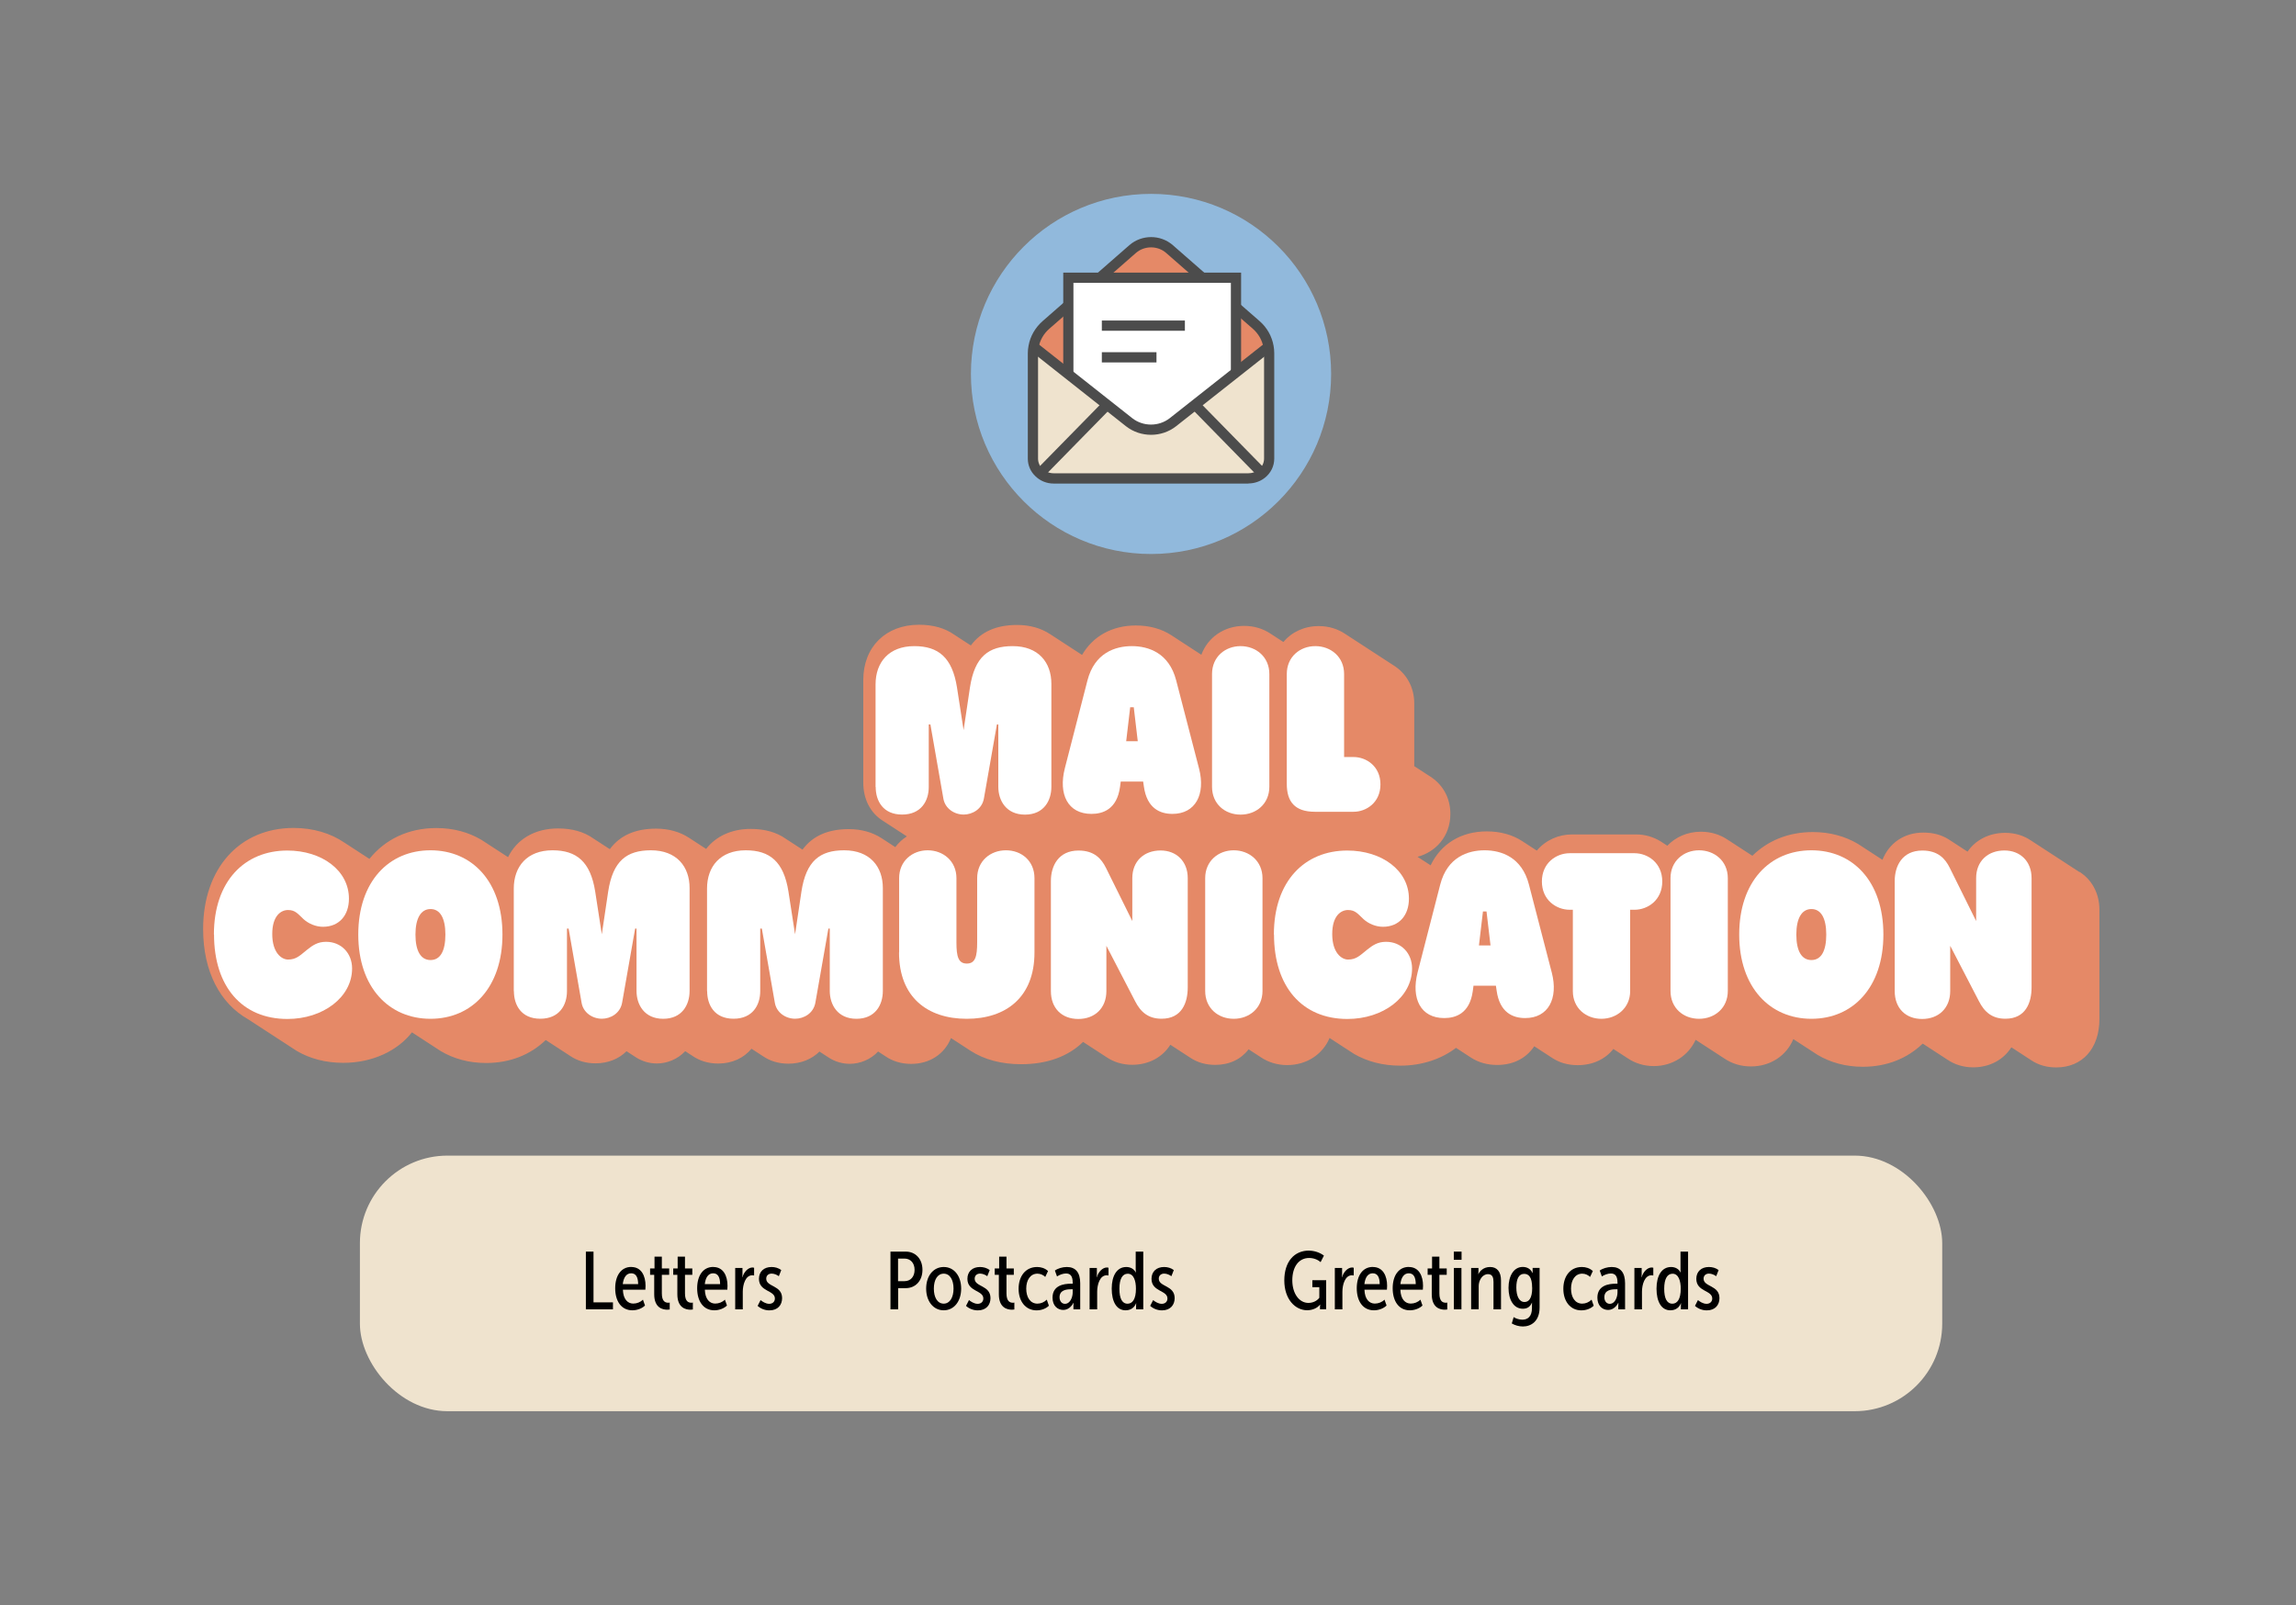
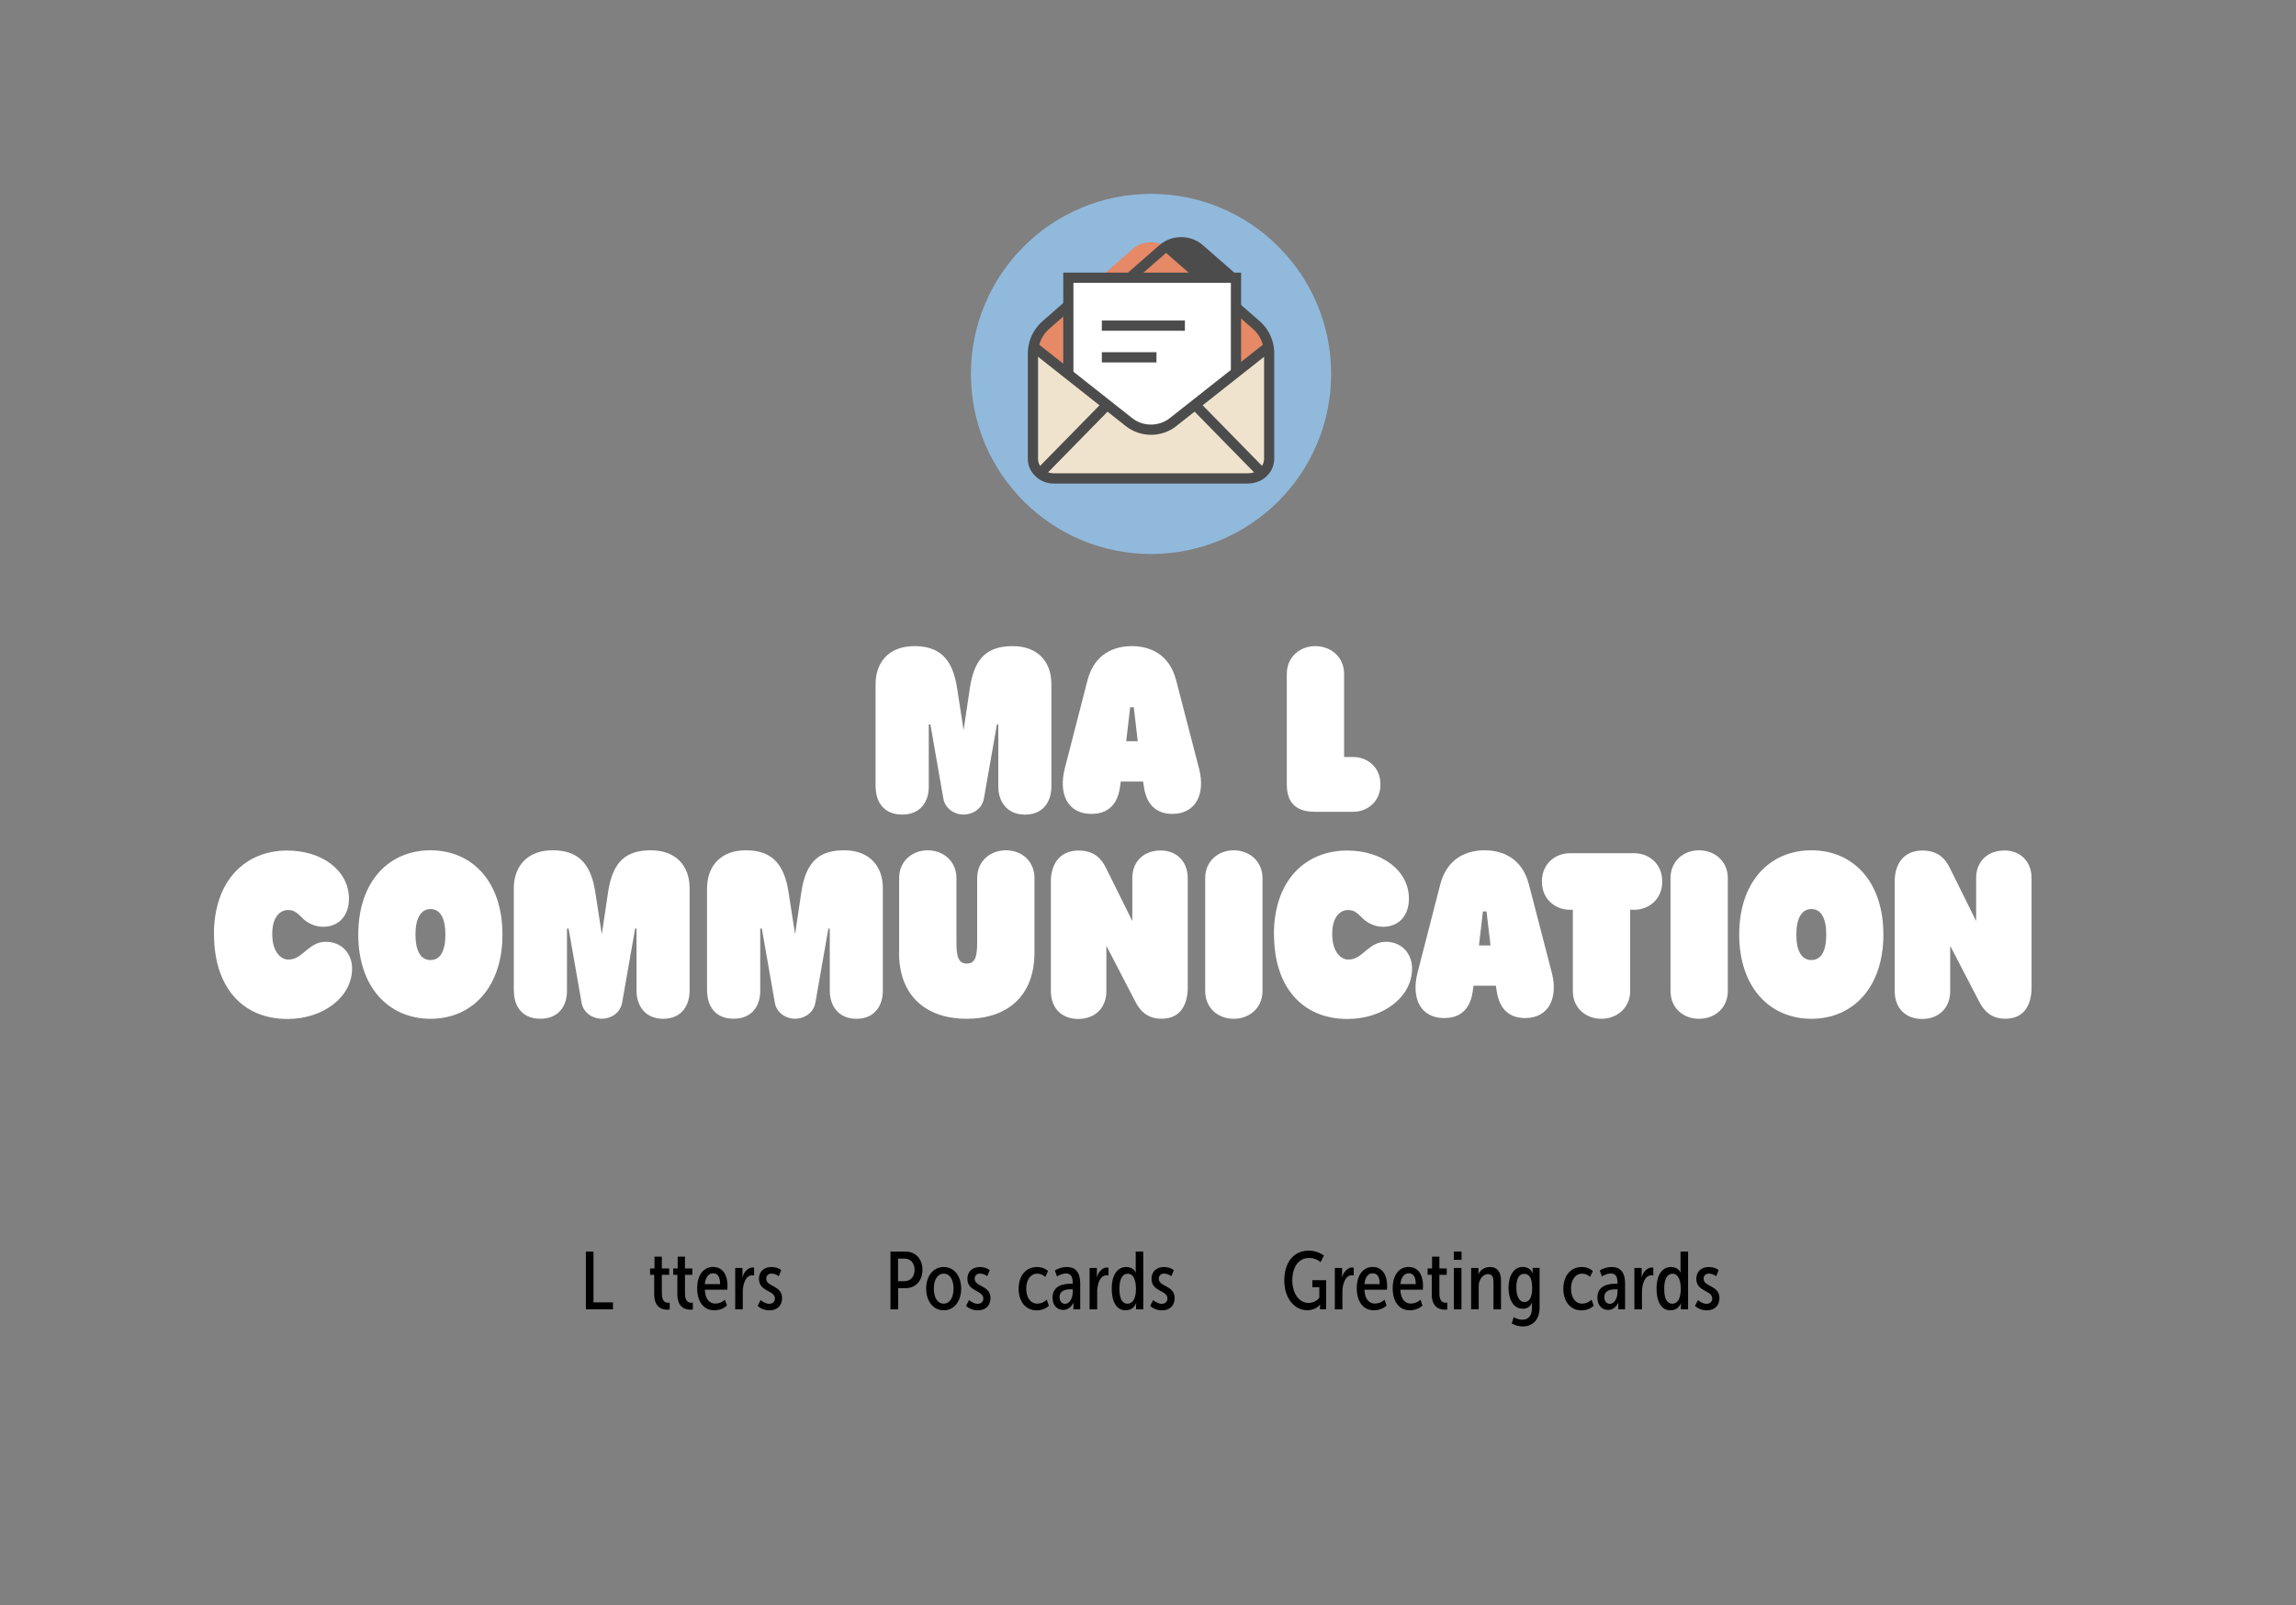
<svg xmlns="http://www.w3.org/2000/svg" id="Layer_1" data-name="Layer 1" viewBox="0 0 379 265">
  <rect x="0" y="0" width="379" height="265" fill="#808080" stroke="none" />
  <defs>
    <style>
      .cls-1 {
        fill: #91b9dc;
      }

      .cls-1, .cls-2, .cls-3, .cls-4, .cls-5, .cls-6 {
        stroke-width: 0px;
      }

      .cls-2 {
        fill: #efe3ce;
      }

      .cls-4 {
        fill: #fff;
      }

      .cls-5 {
        fill: #4c4c4c;
      }

      .cls-6 {
        fill: #e58967;
      }
    </style>
  </defs>
-   <rect class="cls-2" x="59.41" y="190.8" width="261.19" height="42.2" rx="14.45" ry="14.45" />
  <g>
    <path class="cls-3" d="M96.7,206.65h1.27v8.38h3.21v1.15h-4.47v-9.53Z" />
-     <path class="cls-3" d="M104.21,209.19c1.67,0,2.35,1.48,2.35,3.1,0,.2-.01.4-.03.65h-3.71c.05,1.59.81,2.29,1.71,2.29.59,0,1.19-.23,1.6-.65l.34.97c-.47.47-1.28.79-2.08.79-1.86,0-2.84-1.55-2.84-3.64s.98-3.52,2.65-3.52ZM105.34,212.02c-.01-1.2-.39-1.79-1.16-1.79s-1.25.67-1.38,1.79h2.53Z" />
    <path class="cls-3" d="M108,210.48h-.69v-1.05h.73v-1.95h1.21v1.95h1.21v1.05h-1.21v3.07c0,1.35.59,1.54,1.06,1.54.05,0,.16,0,.24-.03v1.15c-.05.01-.26.03-.4.03-.73,0-2.16-.27-2.16-2.55v-3.21Z" />
    <path class="cls-3" d="M111.82,210.48h-.69v-1.05h.73v-1.95h1.21v1.95h1.21v1.05h-1.21v3.07c0,1.35.59,1.54,1.06,1.54.05,0,.16,0,.24-.03v1.15c-.05.01-.26.03-.4.03-.73,0-2.16-.27-2.16-2.55v-3.21Z" />
    <path class="cls-3" d="M117.74,209.19c1.67,0,2.35,1.48,2.35,3.1,0,.2-.01.4-.03.65h-3.71c.05,1.59.81,2.29,1.71,2.29.59,0,1.19-.23,1.6-.65l.34.97c-.47.47-1.28.79-2.08.79-1.86,0-2.84-1.55-2.84-3.64s.98-3.52,2.65-3.52ZM118.87,212.02c-.01-1.2-.39-1.79-1.16-1.79s-1.25.67-1.37,1.79h2.53Z" />
    <path class="cls-3" d="M121.35,209.35h1.21v1.04c0,.28-.03.5-.03.5h.03c.22-.86.92-1.62,1.66-1.62.09,0,.16.01.26.04v1.28s-.16-.03-.31-.03c-1.12,0-1.56,1.54-1.56,2.72v2.9h-1.25v-6.83Z" />
    <path class="cls-3" d="M125.54,214.65c.3.24.84.62,1.43.62.55,0,.94-.34.94-.88,0-1.39-2.63-1.09-2.63-3.25,0-1.19.81-1.95,2.08-1.95.57,0,1.15.16,1.6.51l-.4,1.01c-.31-.23-.75-.43-1.19-.43-.5,0-.89.3-.89.84,0,1.38,2.62,1.06,2.62,3.21,0,1.11-.69,2.02-2.09,2.02-.74,0-1.43-.27-1.95-.74l.49-.96Z" />
  </g>
  <g>
    <path class="cls-3" d="M146.99,206.65h2.52c1.6,0,2.76,1.19,2.76,3.01s-1.16,3.02-2.76,3.02h-1.25v3.5h-1.27v-9.53ZM149.3,211.53c1.01,0,1.67-.73,1.67-1.87s-.69-1.86-1.66-1.86h-1.07v3.73h1.05Z" />
    <path class="cls-3" d="M155.78,209.19c1.74,0,2.88,1.51,2.88,3.57s-1.15,3.58-2.88,3.58-2.9-1.51-2.9-3.58,1.16-3.57,2.9-3.57ZM155.78,215.24c1.02,0,1.62-1.04,1.62-2.48s-.59-2.47-1.62-2.47-1.63,1.01-1.63,2.47.59,2.48,1.63,2.48Z" />
    <path class="cls-3" d="M159.95,214.65c.3.24.84.62,1.43.62.55,0,.94-.34.94-.88,0-1.39-2.63-1.09-2.63-3.25,0-1.19.81-1.95,2.08-1.95.57,0,1.15.16,1.6.51l-.4,1.01c-.31-.23-.76-.43-1.19-.43-.5,0-.89.3-.89.84,0,1.38,2.61,1.06,2.61,3.21,0,1.11-.69,2.02-2.09,2.02-.74,0-1.43-.27-1.95-.74l.49-.96Z" />
-     <path class="cls-3" d="M164.89,210.48h-.69v-1.05h.73v-1.95h1.21v1.95h1.21v1.05h-1.21v3.07c0,1.35.59,1.54,1.06,1.54.05,0,.16,0,.24-.03v1.15c-.05.01-.26.03-.4.03-.73,0-2.16-.27-2.16-2.55v-3.21Z" />
    <path class="cls-3" d="M171.19,209.19c.62,0,1.29.18,1.81.67l-.46.97c-.31-.31-.77-.54-1.29-.54-1.16,0-1.85,1.04-1.85,2.47s.66,2.48,1.85,2.48c.57,0,1.13-.24,1.54-.66l.35,1c-.42.43-1.17.77-2.03.77-1.82,0-2.97-1.5-2.97-3.56s1.13-3.6,3.06-3.6Z" />
    <path class="cls-3" d="M176.76,211.95h.31v-.18c0-1.16-.44-1.51-1.11-1.51-.49,0-1.08.22-1.48.49l-.35-.97c.45-.34,1.24-.59,1.97-.59,1.46,0,2.21.93,2.21,2.68v4.31h-1.12v-.53c0-.3.03-.54.03-.54h-.03c-.3.58-.86,1.17-1.68,1.17-.92,0-1.77-.67-1.77-2.03,0-2.02,1.85-2.3,3.02-2.3ZM175.79,215.27c.86,0,1.28-1.08,1.28-1.89v-.51h-.3c-.71,0-1.87.11-1.87,1.31,0,.61.34,1.09.89,1.09Z" />
    <path class="cls-3" d="M179.85,209.35h1.21v1.04c0,.28-.03.5-.03.5h.03c.22-.86.92-1.62,1.66-1.62.09,0,.16.01.26.04v1.28s-.16-.03-.31-.03c-1.12,0-1.56,1.54-1.56,2.72v2.9h-1.25v-6.83Z" />
    <path class="cls-3" d="M185.92,209.19c.7,0,1.29.34,1.55.9h.03s-.03-.24-.03-.5v-2.94h1.25v9.53h-1.19v-.51c0-.27.03-.49.03-.49h-.03c-.24.63-.8,1.16-1.73,1.16-1.51,0-2.29-1.46-2.29-3.58s.85-3.57,2.4-3.57ZM186.13,215.25c.81,0,1.38-.76,1.38-2.47,0-1.27-.35-2.48-1.35-2.48-.9,0-1.38.9-1.38,2.47s.42,2.48,1.35,2.48Z" />
    <path class="cls-3" d="M190.34,214.65c.3.24.84.62,1.43.62.55,0,.94-.34.94-.88,0-1.39-2.63-1.09-2.63-3.25,0-1.19.81-1.95,2.08-1.95.57,0,1.15.16,1.6.51l-.4,1.01c-.31-.23-.75-.43-1.19-.43-.5,0-.89.3-.89.84,0,1.38,2.62,1.06,2.62,3.21,0,1.11-.69,2.02-2.09,2.02-.74,0-1.43-.27-1.95-.74l.49-.96Z" />
  </g>
  <g>
    <path class="cls-3" d="M216.07,206.49c.86,0,1.79.3,2.47.82l-.55,1.08c-.46-.42-1.16-.69-1.89-.69-1.73,0-2.78,1.48-2.78,3.69s1.16,3.73,2.65,3.73c.71,0,1.4-.3,1.81-.85v-1.75h-1.15v-1.15h2.28v4.8h-1.02v-.39c0-.18.03-.38.03-.38h-.03c-.39.53-1.2.93-2.12.93-1.98,0-3.77-1.83-3.77-4.92s1.63-4.93,4.07-4.93Z" />
    <path class="cls-3" d="M220.33,209.35h1.21v1.04c0,.28-.03.5-.03.5h.03c.22-.86.92-1.62,1.66-1.62.09,0,.16.01.26.04v1.28s-.16-.03-.31-.03c-1.12,0-1.56,1.54-1.56,2.72v2.9h-1.25v-6.83Z" />
    <path class="cls-3" d="M226.62,209.19c1.67,0,2.35,1.48,2.35,3.1,0,.2-.01.4-.03.65h-3.71c.05,1.59.81,2.29,1.71,2.29.59,0,1.19-.23,1.6-.65l.34.97c-.47.47-1.28.79-2.08.79-1.86,0-2.84-1.55-2.84-3.64s.98-3.52,2.65-3.52ZM227.75,212.02c-.01-1.2-.39-1.79-1.16-1.79s-1.25.67-1.37,1.79h2.53Z" />
    <path class="cls-3" d="M232.56,209.19c1.67,0,2.34,1.48,2.34,3.1,0,.2-.01.4-.03.65h-3.71c.05,1.59.81,2.29,1.71,2.29.59,0,1.19-.23,1.6-.65l.34.97c-.47.47-1.28.79-2.08.79-1.86,0-2.84-1.55-2.84-3.64s.98-3.52,2.66-3.52ZM233.7,212.02c-.01-1.2-.39-1.79-1.16-1.79s-1.25.67-1.38,1.79h2.53Z" />
    <path class="cls-3" d="M236.35,210.48h-.69v-1.05h.73v-1.95h1.21v1.95h1.21v1.05h-1.21v3.07c0,1.35.59,1.54,1.06,1.54.05,0,.16,0,.24-.03v1.15c-.05.01-.26.03-.4.03-.73,0-2.16-.27-2.16-2.55v-3.21Z" />
    <path class="cls-3" d="M239.98,206.65h1.28v1.35h-1.28v-1.35ZM239.99,209.35h1.25v6.83h-1.25v-6.83Z" />
    <path class="cls-3" d="M242.84,209.35h1.21v.58c0,.24-.04.43-.04.43h.03c.23-.47.81-1.17,1.94-1.17s1.79.78,1.79,2.22v4.77h-1.24v-4.53c0-.67-.15-1.28-.9-1.28-.97,0-1.54,1.06-1.54,1.95v3.85h-1.25v-6.83Z" />
    <path class="cls-3" d="M251.28,217.89c.92,0,1.6-.53,1.6-1.93v-.43c0-.23.01-.46.01-.46h-.01c-.28.63-.7,1.01-1.5,1.01-1.55,0-2.37-1.52-2.37-3.45s.84-3.45,2.35-3.45c.73,0,1.33.35,1.6,1h.03v-.84h1.15v6.54c0,2.26-1.39,3.13-2.76,3.13-.65,0-1.32-.2-1.83-.5l.31-1.05c.34.24.94.43,1.43.43ZM252.91,212.62c0-1.79-.59-2.3-1.32-2.3-.89,0-1.29.86-1.29,2.26s.46,2.39,1.35,2.39c.69,0,1.27-.57,1.27-2.35Z" />
    <path class="cls-3" d="M261.12,209.19c.62,0,1.29.18,1.81.67l-.46.97c-.31-.31-.77-.54-1.29-.54-1.16,0-1.85,1.04-1.85,2.47s.66,2.48,1.85,2.48c.57,0,1.13-.24,1.54-.66l.35,1c-.42.43-1.17.77-2.04.77-1.82,0-2.97-1.5-2.97-3.56s1.13-3.6,3.06-3.6Z" />
    <path class="cls-3" d="M266.69,211.95h.31v-.18c0-1.16-.44-1.51-1.1-1.51-.49,0-1.08.22-1.48.49l-.35-.97c.44-.34,1.24-.59,1.97-.59,1.46,0,2.21.93,2.21,2.68v4.31h-1.12v-.53c0-.3.03-.54.03-.54h-.03c-.3.58-.86,1.17-1.68,1.17-.92,0-1.77-.67-1.77-2.03,0-2.02,1.85-2.3,3.02-2.3ZM265.72,215.27c.86,0,1.28-1.08,1.28-1.89v-.51h-.3c-.71,0-1.87.11-1.87,1.31,0,.61.34,1.09.89,1.09Z" />
    <path class="cls-3" d="M269.78,209.35h1.21v1.04c0,.28-.03.5-.03.5h.03c.22-.86.92-1.62,1.66-1.62.09,0,.16.01.26.04v1.28s-.16-.03-.31-.03c-1.12,0-1.56,1.54-1.56,2.72v2.9h-1.25v-6.83Z" />
    <path class="cls-3" d="M275.85,209.19c.7,0,1.29.34,1.55.9h.03s-.03-.24-.03-.5v-2.94h1.25v9.53h-1.19v-.51c0-.27.03-.49.03-.49h-.03c-.24.63-.8,1.16-1.73,1.16-1.51,0-2.29-1.46-2.29-3.58s.85-3.57,2.4-3.57ZM276.06,215.25c.81,0,1.38-.76,1.38-2.47,0-1.27-.35-2.48-1.35-2.48-.9,0-1.38.9-1.38,2.47s.42,2.48,1.35,2.48Z" />
    <path class="cls-3" d="M280.27,214.65c.3.24.84.62,1.43.62.55,0,.94-.34.94-.88,0-1.39-2.63-1.09-2.63-3.25,0-1.19.81-1.95,2.08-1.95.57,0,1.15.16,1.6.51l-.4,1.01c-.31-.23-.76-.43-1.19-.43-.5,0-.89.3-.89.84,0,1.38,2.62,1.06,2.62,3.21,0,1.11-.69,2.02-2.09,2.02-.74,0-1.43-.27-1.95-.74l.49-.96Z" />
  </g>
-   <path class="cls-6" d="M343.22,143.96c-.07-.04-.14-.08-.2-.13-.07-.04-.14-.08-.2-.13-.07-.04-.14-.08-.2-.13-.07-.04-.14-.09-.2-.13-.07-.04-.14-.08-.2-.13-.07-.04-.14-.08-.2-.13-.07-.04-.14-.08-.2-.13-.07-.04-.14-.08-.2-.13-.07-.04-.14-.08-.2-.13-.07-.04-.14-.08-.2-.13-.07-.04-.14-.09-.2-.13-.07-.04-.14-.08-.2-.13-.07-.04-.14-.08-.2-.13-.07-.04-.14-.08-.2-.13-.07-.04-.14-.09-.2-.13-.07-.04-.14-.08-.2-.13-.07-.04-.14-.08-.2-.13-.07-.04-.14-.09-.2-.13-.07-.04-.14-.08-.2-.13-.07-.04-.14-.08-.2-.13-.07-.04-.14-.08-.2-.13-.07-.04-.14-.08-.2-.13-.07-.04-.14-.08-.2-.13-.07-.04-.14-.09-.2-.13-.07-.04-.14-.08-.2-.13-.07-.04-.14-.08-.2-.13-.07-.04-.14-.08-.2-.13-.07-.04-.14-.08-.2-.13-.07-.04-.14-.08-.2-.13-.07-.04-.14-.08-.2-.13-.07-.04-.14-.09-.2-.13-.07-.04-.14-.08-.2-.13-.07-.04-.14-.08-.2-.13-.07-.04-.14-.08-.2-.13-.07-.04-.14-.09-.2-.13-.07-.04-.14-.08-.2-.13-.07-.04-.14-.08-.2-.13-.07-.04-.14-.09-.2-.13-.07-.04-.14-.08-.2-.13-.07-.04-.14-.08-.2-.13-1.17-.79-2.6-1.24-4.21-1.24-2.68,0-4.91,1.19-6.22,3.1-.05-.03-.1-.06-.15-.09-.07-.04-.13-.09-.2-.13-.07-.04-.13-.09-.2-.13-.07-.04-.13-.09-.2-.13-.07-.04-.13-.09-.2-.13-.07-.04-.13-.09-.2-.13-.07-.04-.13-.09-.2-.13-.07-.04-.13-.09-.2-.13-.07-.04-.13-.09-.2-.13-.07-.04-.13-.09-.2-.13-.07-.04-.13-.09-.2-.13-.07-.04-.13-.09-.2-.13-.07-.04-.13-.09-.2-.13-.07-.04-.13-.09-.2-.13-.07-.04-.13-.09-.2-.13-.07-.04-.13-.09-.2-.13-1.17-.73-2.55-1.1-4.14-1.1-3.19,0-5.66,1.74-6.75,4.49,0,0-.01,0-.02,0-.07-.04-.13-.09-.2-.13-.07-.04-.13-.09-.2-.13-.07-.04-.13-.09-.2-.13-.07-.04-.13-.09-.2-.13-.07-.04-.13-.09-.2-.13-.07-.04-.13-.09-.2-.13-.07-.04-.13-.09-.2-.13-.07-.04-.13-.09-.2-.13-.07-.04-.13-.09-.2-.13-.07-.04-.13-.09-.2-.13-.07-.04-.13-.09-.2-.13-.07-.04-.13-.09-.2-.13-.07-.04-.13-.09-.2-.13-.07-.04-.13-.09-.2-.13-.07-.04-.13-.09-.2-.13-.07-.04-.13-.09-.2-.13-.07-.04-.13-.09-.2-.13-.07-.04-.13-.09-.2-.13-.07-.04-.13-.09-.2-.13-.07-.04-.13-.09-.2-.13-2.13-1.27-4.65-1.97-7.47-1.97-4.03,0-7.45,1.42-9.98,3.91-.05-.03-.09-.05-.14-.08-.07-.04-.13-.09-.2-.13-.07-.04-.14-.09-.2-.13-.07-.04-.13-.09-.2-.13-.07-.04-.14-.09-.2-.13-.07-.04-.13-.09-.2-.13-.07-.04-.14-.09-.2-.13-.07-.04-.13-.09-.2-.13-.07-.04-.14-.09-.2-.13-.07-.04-.14-.09-.2-.13-.07-.04-.13-.09-.2-.13-.07-.04-.14-.09-.2-.13-.07-.04-.13-.09-.2-.13-.07-.04-.14-.09-.2-.13-.07-.04-.13-.09-.2-.13-.07-.04-.14-.09-.2-.13-.07-.04-.13-.08-.2-.13-.07-.04-.14-.09-.2-.13-.07-.04-.14-.09-.2-.13-.07-.04-.14-.09-.2-.13-.07-.04-.14-.09-.2-.13-1.22-.81-2.7-1.28-4.35-1.28-2.24,0-4.19.88-5.55,2.31-.02,0-.03-.02-.05-.03-.07-.04-.13-.09-.2-.13-.07-.04-.13-.09-.2-.13-.07-.04-.13-.09-.2-.13-.07-.04-.13-.09-.2-.13-.07-.04-.13-.09-.2-.13-1.23-.78-2.66-1.18-4.06-1.18h-10.67c-2.12,0-4.31.92-5.76,2.67-.06-.04-.13-.08-.19-.12-.07-.04-.13-.09-.2-.13-.07-.04-.14-.09-.2-.13-.07-.04-.13-.09-.2-.13-.07-.04-.14-.09-.2-.13-.07-.04-.14-.09-.2-.13-.07-.04-.14-.09-.2-.13-.07-.04-.13-.09-.2-.13-.07-.04-.13-.09-.2-.13-.07-.04-.14-.09-.2-.13-.07-.04-.13-.09-.2-.13-.07-.04-.14-.09-.2-.13-1.62-1.06-3.6-1.62-5.88-1.62-4.24,0-7.56,2.06-9.26,5.6-.05-.03-.11-.06-.16-.1-.07-.04-.14-.08-.2-.13-.07-.04-.14-.08-.2-.13-.07-.04-.14-.08-.2-.13-.07-.04-.14-.08-.2-.13-.07-.04-.14-.08-.2-.13-.07-.04-.14-.08-.2-.13-.07-.04-.14-.08-.2-.13-.07-.04-.14-.08-.2-.13-.07-.04-.14-.08-.2-.13-.06-.04-.13-.08-.2-.13,2.89-.76,5.42-3.29,5.42-7.08,0-2.86-1.44-5-3.38-6.21-.07-.04-.14-.09-.2-.13-.07-.04-.14-.09-.2-.13-.07-.04-.14-.08-.2-.13-.07-.04-.14-.09-.2-.13-.07-.04-.14-.09-.2-.13-.07-.04-.14-.09-.2-.13-.07-.04-.14-.09-.2-.13-.07-.04-.14-.09-.2-.13-.07-.04-.14-.09-.2-.13-.07-.04-.14-.08-.2-.13-.07-.04-.14-.09-.2-.13-.07-.04-.14-.09-.2-.13-.06-.04-.12-.08-.18-.11v-10.38c0-2.7-1.33-4.97-3.41-6.26-.07-.04-.14-.09-.2-.13-.07-.04-.14-.09-.2-.13-.07-.04-.13-.09-.2-.13-.07-.04-.14-.09-.2-.13-.07-.04-.14-.09-.2-.13-.07-.04-.14-.09-.2-.13-.07-.04-.14-.09-.2-.13-.07-.04-.14-.09-.2-.13-.07-.04-.14-.09-.2-.13-.07-.04-.14-.09-.2-.13-.07-.04-.14-.09-.2-.13-.07-.04-.14-.09-.2-.13-.07-.04-.14-.09-.2-.13-.07-.04-.14-.09-.2-.13-.07-.04-.14-.09-.2-.13-.07-.04-.13-.08-.2-.13-.07-.04-.14-.09-.2-.13-.07-.04-.14-.09-.2-.13-.07-.04-.14-.09-.2-.13-.07-.04-.14-.09-.2-.13-.07-.04-.14-.09-.2-.13-.07-.04-.14-.09-.2-.13-.07-.04-.14-.09-.2-.13-.07-.04-.14-.09-.2-.13-.07-.04-.14-.09-.2-.13-.07-.04-.13-.09-.2-.13-.07-.04-.14-.09-.2-.13-.07-.04-.14-.09-.2-.13-.07-.04-.14-.09-.2-.13-.07-.04-.13-.09-.2-.13-.07-.04-.14-.09-.2-.13-.07-.04-.14-.09-.2-.13-.07-.04-.14-.09-.2-.13-.07-.04-.14-.09-.2-.13-.07-.04-.14-.09-.2-.13-.07-.04-.13-.08-.2-.13-.07-.04-.13-.09-.2-.13-.07-.04-.14-.09-.2-.13-.07-.04-.14-.09-.2-.13-.07-.04-.14-.09-.2-.13-1.22-.81-2.7-1.28-4.35-1.28-2.4,0-4.48,1-5.83,2.62-.04-.03-.09-.05-.13-.07-.07-.04-.14-.09-.2-.13-.07-.04-.13-.09-.2-.13-.07-.04-.14-.09-.2-.13-.07-.04-.13-.09-.2-.13-.07-.04-.14-.09-.2-.13-.07-.04-.13-.08-.2-.13-.07-.04-.14-.09-.2-.13-.07-.04-.14-.09-.2-.13-.07-.04-.14-.09-.2-.13-.07-.04-.14-.09-.2-.13-1.22-.81-2.7-1.28-4.35-1.28-3.33,0-6.02,1.93-7.06,4.76-.05-.03-.1-.06-.14-.08-.07-.04-.13-.09-.2-.13-.07-.04-.14-.09-.2-.13-.07-.04-.14-.09-.2-.13-.07-.04-.14-.09-.2-.13-.07-.04-.13-.09-.2-.13-.07-.04-.14-.09-.2-.13-.07-.04-.14-.09-.2-.13-.07-.04-.14-.09-.2-.13-.07-.04-.14-.09-.2-.13-.07-.04-.14-.09-.2-.13-.07-.04-.14-.09-.2-.13-.07-.04-.13-.09-.2-.13-.07-.04-.14-.09-.2-.13-.07-.04-.13-.09-.2-.13-.07-.04-.14-.09-.2-.13-.07-.04-.13-.09-.2-.13-.07-.04-.14-.09-.2-.13-.07-.04-.14-.09-.2-.13-.07-.04-.14-.09-.2-.13-.07-.04-.13-.09-.2-.13-.07-.04-.13-.09-.2-.13-.07-.04-.14-.09-.2-.13-.07-.04-.13-.09-.2-.13-.07-.04-.14-.09-.2-.13-1.62-1.06-3.6-1.62-5.88-1.62-3.93,0-7.08,1.78-8.87,4.86-.03-.02-.07-.04-.1-.06-.07-.04-.14-.09-.2-.13-.07-.04-.13-.09-.2-.13-.07-.04-.13-.09-.2-.13-.07-.04-.14-.09-.2-.13-.07-.04-.14-.09-.2-.13-.07-.04-.13-.09-.2-.13-.07-.04-.13-.09-.2-.13-.07-.04-.13-.09-.2-.13-.07-.04-.13-.09-.2-.13-.07-.04-.14-.09-.2-.13-.07-.04-.14-.09-.2-.13-.07-.04-.13-.09-.2-.13-.07-.04-.13-.09-.2-.13-.07-.04-.13-.09-.2-.13-.07-.04-.14-.09-.2-.13-.07-.04-.13-.09-.2-.13-.07-.04-.14-.09-.2-.13-.07-.04-.13-.09-.2-.13-.07-.04-.13-.09-.2-.13-.07-.04-.14-.09-.2-.13-.07-.04-.14-.09-.2-.13-.07-.04-.13-.09-.2-.13-.07-.04-.13-.09-.2-.13-.07-.04-.14-.09-.2-.13-.07-.04-.13-.09-.2-.13-.07-.04-.14-.09-.2-.13-1.47-.96-3.31-1.5-5.41-1.5-3.44,0-5.97,1.12-7.64,3.38-.05-.03-.11-.06-.16-.09-.07-.05-.14-.08-.2-.13-.07-.05-.14-.08-.2-.13-.07-.05-.14-.08-.2-.13-.07-.05-.14-.08-.2-.13-.07-.05-.14-.08-.2-.13-.07-.05-.14-.08-.2-.13-.07-.05-.14-.08-.2-.13-.07-.05-.14-.08-.2-.13-.07-.05-.14-.08-.2-.13-.07-.05-.14-.08-.2-.13-.07-.05-.14-.08-.2-.13-.07-.05-.14-.08-.2-.13-.07-.05-.14-.08-.2-.13-1.53-1.08-3.47-1.63-5.8-1.63-5.5,0-9.2,3.67-9.2,9.12v16.95c0,2.79,1.22,5.03,3.21,6.28.07.04.14.08.2.13.07.04.14.08.2.13.07.04.14.08.2.13.07.04.14.08.2.13.07.05.14.09.2.13.07.04.13.08.2.13.07.04.14.08.2.13.07.04.14.08.2.13.07.04.14.08.2.13.07.04.14.08.2.13.07.04.14.08.2.13.07.04.14.08.2.13.07.04.14.08.2.13.07.04.14.08.2.13.07.04.14.08.2.13.07.04.14.08.2.13.07.04.14.08.2.13.07.04.14.08.2.13.07.04.14.08.2.13.06.04.12.08.18.12-.74.47-1.39,1.07-1.91,1.77-.02-.01-.04-.02-.06-.04-.07-.04-.13-.09-.2-.13-.07-.04-.14-.09-.2-.13-.07-.04-.13-.09-.2-.13-.07-.04-.13-.09-.2-.13-.07-.04-.14-.09-.2-.13-.07-.04-.14-.09-.2-.13-.07-.04-.13-.09-.2-.13-.07-.04-.13-.09-.2-.13-.07-.04-.14-.09-.2-.13-.07-.04-.13-.09-.2-.13-.07-.04-.14-.09-.2-.13-1.47-.96-3.31-1.5-5.41-1.5-3.44,0-5.97,1.12-7.64,3.38-.05-.03-.1-.06-.16-.09-.07-.05-.14-.08-.2-.13-.07-.05-.14-.08-.2-.13-.07-.05-.14-.08-.2-.13-.07-.05-.14-.08-.2-.13-.07-.05-.14-.08-.2-.13-.07-.05-.14-.08-.2-.13-.07-.05-.14-.08-.2-.13-.07-.05-.14-.08-.2-.13-.07-.05-.14-.08-.2-.13-.07-.05-.14-.08-.2-.13-.07-.05-.14-.08-.2-.13-.07-.05-.14-.08-.2-.13-.07-.05-.14-.08-.2-.13-1.53-1.08-3.47-1.63-5.8-1.63-3.17,0-5.74,1.23-7.35,3.3-.01,0-.03-.02-.04-.02-.07-.04-.13-.09-.2-.13-.07-.04-.13-.09-.2-.13-.07-.04-.14-.09-.2-.13-.07-.04-.13-.09-.2-.13-.07-.04-.14-.09-.2-.13-.07-.04-.13-.09-.2-.13-.07-.04-.13-.09-.2-.13-.07-.04-.14-.09-.2-.13-.07-.04-.14-.09-.2-.13-.07-.04-.13-.09-.2-.13-.07-.04-.13-.09-.2-.13-.07-.04-.14-.09-.2-.13-.07-.04-.13-.09-.2-.13-.07-.04-.14-.09-.2-.13-1.47-.96-3.31-1.5-5.41-1.5-3.44,0-5.97,1.12-7.64,3.38-.05-.03-.1-.06-.16-.09-.07-.05-.14-.08-.2-.13-.07-.05-.14-.08-.2-.13-.07-.05-.14-.08-.2-.13-.07-.05-.14-.08-.2-.13-.07-.05-.14-.08-.2-.13-.07-.05-.14-.08-.2-.13-.07-.05-.14-.08-.2-.13-.07-.05-.14-.08-.2-.13-.07-.05-.14-.08-.2-.13-.07-.05-.14-.08-.2-.13-.07-.05-.14-.08-.2-.13-.07-.05-.14-.08-.2-.13-.07-.05-.14-.08-.2-.13-1.53-1.08-3.47-1.63-5.8-1.63-3.85,0-6.81,1.8-8.24,4.74-.05-.03-.1-.07-.16-.1-.07-.04-.13-.09-.2-.13-.07-.04-.13-.09-.2-.13-.07-.04-.13-.09-.2-.13-.07-.04-.13-.09-.2-.13-.07-.04-.13-.09-.2-.13-.07-.04-.13-.09-.2-.13-.07-.04-.13-.09-.2-.13-.07-.04-.13-.09-.2-.13-.07-.04-.13-.09-.2-.13-.07-.04-.13-.09-.2-.13-.07-.04-.13-.09-.2-.13-.07-.04-.13-.09-.2-.13-.07-.04-.13-.09-.2-.13-.07-.04-.13-.09-.2-.13-.07-.04-.13-.09-.2-.13-.07-.04-.13-.09-.2-.13-.07-.04-.13-.09-.2-.13-.07-.04-.13-.09-.2-.13-.07-.04-.13-.09-.2-.13-.07-.04-.13-.09-.2-.13-.07-.04-.13-.09-.2-.13-2.13-1.27-4.65-1.97-7.47-1.97-4.64,0-8.46,1.87-11.05,5.09-.05-.03-.1-.06-.15-.09-.07-.04-.14-.08-.2-.13-.07-.04-.14-.08-.2-.13-.07-.04-.14-.08-.2-.13-.07-.04-.14-.08-.2-.13-.07-.04-.14-.08-.2-.13-.07-.04-.14-.08-.2-.13-.07-.04-.14-.08-.2-.13-.07-.04-.14-.08-.2-.13-.07-.04-.14-.08-.2-.13-.07-.04-.14-.08-.2-.13-.07-.04-.14-.08-.2-.13-.07-.04-.14-.08-.2-.13-.07-.04-.14-.08-.2-.13-.07-.04-.14-.08-.2-.13-.07-.04-.14-.08-.2-.13-.07-.04-.14-.08-.2-.13-.07-.04-.14-.08-.2-.13-.07-.04-.14-.08-.2-.13-.07-.04-.14-.08-.2-.13-.07-.04-.14-.08-.2-.13-2.23-1.52-5.12-2.41-8.37-2.41-8.93,0-14.93,6.7-14.93,16.68,0,7.01,2.78,12.3,7.46,14.93.07.04.13.09.2.13.07.04.13.09.2.13.07.04.13.09.2.13.07.04.13.09.2.13.07.04.13.09.2.13.07.04.13.09.2.13.07.04.13.09.2.13.07.04.13.09.2.13.07.04.13.09.2.13.07.04.13.09.2.13.07.04.13.09.2.13.07.04.13.09.2.13.07.04.13.09.2.13.07.04.13.09.2.13.07.04.13.09.2.13.07.04.13.09.2.13.07.04.13.09.2.13.07.04.13.09.2.13.07.04.13.09.2.13.07.04.13.09.2.13.07.04.13.09.2.13.07.04.13.09.2.13.07.04.13.09.2.13.07.04.13.09.2.13.07.04.13.09.2.13.07.04.13.09.2.13.07.04.13.09.2.13.07.04.13.09.2.13.07.04.13.09.2.13.07.04.13.09.2.13.07.04.13.09.2.13.07.04.13.09.2.13.07.04.13.09.2.13.07.04.13.09.2.13.07.04.13.09.2.13.07.04.13.09.2.13.07.04.13.09.2.13.07.04.13.09.2.13.07.04.13.09.2.13.07.04.13.09.2.13,2.17,1.27,4.75,1.96,7.67,1.96,4.81,0,8.95-1.98,11.33-5.03.05.03.1.06.15.09.07.04.13.09.2.13.07.04.13.09.2.13.07.04.13.09.2.13.07.04.13.09.2.13.07.04.13.09.2.13.07.04.13.09.2.13.07.04.13.09.2.13.07.04.13.09.2.13.07.04.13.09.2.13.07.04.13.09.2.13.07.04.13.09.2.13.07.04.13.09.2.13.07.04.13.09.2.13.07.04.13.09.2.13.07.04.13.09.2.13.07.04.13.09.2.13.07.04.13.09.2.13.07.04.13.09.2.13.07.04.13.09.2.13.07.04.13.09.2.13.07.04.13.09.2.13.07.04.13.09.2.13.07.04.13.09.2.13,2.13,1.27,4.66,1.97,7.49,1.97,3.96,0,7.33-1.37,9.84-3.79.01,0,.03.02.04.02.07.04.14.08.2.13.07.04.14.08.2.13.07.04.14.08.2.13.07.04.14.08.2.13.07.04.14.08.2.13.07.04.14.08.2.13.07.04.14.08.2.13.07.04.14.08.2.13.07.04.14.08.2.13.07.04.14.08.2.13.07.04.14.08.2.13.07.04.14.08.2.13.07.04.14.08.2.13.07.04.14.08.2.13.07.04.14.08.2.13.07.04.14.08.2.13.07.04.14.08.2.13.07.04.14.08.2.13.07.04.14.08.2.13.07.04.14.08.2.13,1.14.78,2.56,1.22,4.17,1.22,2.09,0,3.86-.74,5.13-2,.06.04.11.07.17.11.07.04.13.09.2.13.07.04.13.09.2.13.07.04.13.09.2.13.07.04.13.09.2.13.07.04.13.09.2.13.07.04.13.09.2.13.07.04.13.09.2.13.99.63,2.17,1,3.45,1,1.65,0,3.43-.7,4.66-2.03.06.04.13.08.19.12.07.05.14.08.2.13.07.05.14.08.2.13.07.05.14.08.2.13.07.05.14.08.2.13.07.05.14.08.2.13,1.16.81,2.62,1.27,4.26,1.27,2.3,0,4.22-.91,5.49-2.44.04.03.08.05.12.07.07.04.14.08.2.13.07.04.14.08.2.13.07.04.14.08.2.13.07.04.14.08.2.13.07.04.14.08.2.13.07.04.14.08.2.13.07.04.14.08.2.13.07.04.14.08.2.13.07.04.14.08.2.13,1.14.78,2.56,1.22,4.17,1.22,2.09,0,3.86-.74,5.13-2,.06.04.11.07.17.11.07.04.13.09.2.13.07.04.13.09.2.13.07.04.13.09.2.13.07.04.13.09.2.13.07.04.13.09.2.13.07.04.13.09.2.13.07.04.13.09.2.13.99.63,2.17,1,3.45,1,1.65,0,3.43-.7,4.66-2.03.06.04.13.08.19.12.07.05.14.08.2.13.07.05.14.08.2.13.07.05.14.08.2.13.07.05.14.08.2.13.07.05.14.08.2.13,1.16.81,2.62,1.27,4.26,1.27,3.11,0,5.52-1.65,6.58-4.26.02.01.05.02.07.04.07.04.13.09.2.13.07.04.13.09.2.13.07.04.13.09.2.13.07.04.13.09.2.13.07.04.13.09.2.13.07.04.13.09.2.13.07.04.14.09.2.13.07.04.13.09.2.13.07.04.13.09.2.13.07.04.13.09.2.13.07.04.13.09.2.13.07.04.13.09.2.13.07.04.13.09.2.13.07.04.14.09.2.13.07.04.13.09.2.13.07.04.13.09.2.13,2.22,1.42,5.03,2.19,8.32,2.19,4.3,0,7.79-1.31,10.21-3.68.03.02.05.03.08.05.07.04.14.08.2.13.07.04.14.08.2.13.07.04.14.08.2.13.07.04.14.08.2.13.07.04.14.08.2.13.07.04.14.08.2.13.07.04.14.08.2.13.07.04.14.08.2.13.07.04.14.08.2.13.07.04.14.08.2.13.07.04.14.08.2.13.07.04.14.08.2.13.07.04.14.08.2.13.07.04.14.08.2.13.07.04.14.08.2.13.07.04.14.08.2.13.07.04.14.08.2.13.07.04.14.08.2.13.07.04.14.08.2.13,1.17.79,2.62,1.25,4.23,1.25,2.75,0,5.01-1.27,6.29-3.3.03.02.07.04.11.06.07.04.14.09.2.13.07.04.14.09.2.13.07.04.14.09.2.13.07.04.14.09.2.13.07.04.14.09.2.13.07.04.14.09.2.13.07.04.14.09.2.13.07.04.14.09.2.13.07.04.13.09.2.13.07.04.14.09.2.13.07.04.14.09.2.13.07.04.14.09.2.13.07.04.13.09.2.13.07.04.14.09.2.13.07.04.14.09.2.13.07.04.14.09.2.13,1.16.77,2.53,1.17,4.1,1.17,2.36,0,4.27-.94,5.51-2.57.02,0,.03.02.05.03.07.04.14.09.2.13.07.04.14.09.2.13.07.04.14.09.2.13.07.04.14.09.2.13.07.04.14.09.2.13.07.04.14.09.2.13.07.04.13.09.2.13.07.04.14.09.2.13.07.04.14.09.2.13.07.04.14.09.2.13,1.21.81,2.69,1.27,4.32,1.27,3.23,0,5.87-1.79,6.99-4.47,0,0,0,0,.01,0,.07.04.13.09.2.13.07.04.13.09.2.13.07.04.13.09.2.13.07.04.13.09.2.13.07.04.13.09.2.13.07.04.13.09.2.13.07.04.13.09.2.13.07.04.13.09.2.13.07.04.13.09.2.13.07.04.13.09.2.13.07.04.13.09.2.13.07.04.13.09.2.13.07.04.13.09.2.13.07.04.13.09.2.13.07.04.13.09.2.13.07.04.13.09.2.13.07.04.13.09.2.13.07.04.13.09.2.13.07.04.13.09.2.13.07.04.13.09.2.13,2.17,1.27,4.75,1.96,7.67,1.96,3.59,0,6.8-1.11,9.19-2.94.05.03.09.06.14.09.07.04.13.09.2.13.07.04.13.09.2.13.07.04.13.09.2.13.07.04.13.09.2.13.07.04.13.09.2.13.07.04.13.09.2.13.07.04.13.09.2.13.07.04.13.09.2.13.07.04.13.09.2.13.07.04.13.09.2.13.07.04.13.09.2.13.07.04.13.09.2.13,1.19.76,2.64,1.17,4.24,1.17,2.69,0,4.81-1.11,6.13-3.08.02,0,.03.02.05.02.07.04.13.09.2.13.07.04.13.09.2.13.07.04.13.09.2.13.07.04.13.09.2.13.07.04.13.09.2.13.07.04.13.09.2.13.07.04.13.09.2.13.07.04.13.09.2.13.07.04.13.09.2.13.07.04.13.09.2.13.07.04.13.09.2.13.07.04.13.09.2.13.07.04.13.09.2.13.07.04.13.09.2.13.07.04.13.09.2.13,1.15.74,2.54,1.14,4.13,1.14,2.43,0,4.52-.95,5.88-2.67.06.04.12.07.18.11.07.04.14.08.2.13.07.04.14.09.2.13.07.04.14.09.2.13.07.04.14.09.2.13.07.04.14.09.2.13.07.04.14.09.2.13.07.04.14.09.2.13.07.04.14.08.2.13.07.04.14.09.2.13.07.04.14.09.2.13.07.04.14.09.2.13,1.21.81,2.68,1.28,4.29,1.28,3.12,0,5.74-1.76,6.91-4.34,0,0,0,0,0,0,.07.04.14.09.2.13.07.04.14.09.2.13.07.04.14.09.2.13.07.04.14.09.2.13.07.04.14.09.2.13.07.04.14.09.2.13.07.04.14.09.2.13.07.04.14.09.2.13.07.04.14.09.2.13.07.04.14.08.2.13.07.04.14.09.2.13.07.04.14.09.2.13.07.04.14.09.2.13.07.04.13.09.2.13.07.04.14.09.2.13.07.04.14.09.2.13.07.04.14.09.2.13.07.04.14.09.2.13.07.04.14.09.2.13.07.04.14.09.2.13.07.04.13.09.2.13.07.04.14.09.2.13.07.04.14.09.2.13.07.04.14.09.2.13,1.21.81,2.69,1.27,4.32,1.27,3.25,0,5.89-1.81,7-4.51.06.04.12.08.19.12.07.04.13.09.2.13.07.04.13.09.2.13.07.04.13.09.2.13.07.04.13.09.2.13.07.04.13.09.2.13.07.04.13.09.2.13.07.04.13.09.2.13.07.04.13.09.2.13.07.04.13.09.2.13.07.04.13.09.2.13.07.04.13.09.2.13.07.04.13.09.2.13.07.04.13.09.2.13.07.04.13.09.2.13.07.04.13.09.2.13.07.04.13.09.2.13.07.04.13.09.2.13.07.04.13.09.2.13.07.04.13.09.2.13,2.13,1.27,4.66,1.97,7.49,1.97,3.97,0,7.35-1.39,9.87-3.82.03.02.07.04.11.06.07.04.14.08.2.13.07.04.14.08.2.13.07.04.14.08.2.13.07.04.14.08.2.13.07.04.14.09.2.13.07.04.14.08.2.13.07.04.14.08.2.13.07.04.14.08.2.13.07.04.14.08.2.13.07.04.14.08.2.13.07.04.14.08.2.13.07.04.14.08.2.13.07.04.14.08.2.13.07.04.14.08.2.13.07.04.14.08.2.13.07.04.14.08.2.13.07.04.14.08.2.13.07.04.14.08.2.13.07.04.14.08.2.13.07.04.14.08.2.13,1.17.79,2.62,1.25,4.23,1.25,2.75,0,5.01-1.27,6.29-3.3.03.02.07.04.11.06.07.04.14.09.2.13.07.04.14.09.2.13.07.04.14.09.2.13.07.04.14.09.2.13.07.04.14.09.2.13.07.04.14.09.2.13.07.04.14.09.2.13.07.04.14.09.2.13.07.04.13.09.2.13.07.04.14.09.2.13.07.04.14.09.2.13.07.04.14.09.2.13.07.04.13.09.2.13.07.04.14.09.2.13.07.04.14.09.2.13.07.04.14.09.2.13,1.16.77,2.53,1.17,4.1,1.17,4.33,0,7.13-3.14,7.13-7.99v-18.04c0-2.74-1.27-4.99-3.29-6.26Z" />
  <g>
    <path class="cls-4" d="M144.53,129.94v-16.95c0-3.62,2.18-6.31,6.39-6.31,3.97,0,6.27,1.87,7.05,6.82l1.09,7.05,1.05-7.05c.78-5.1,3.08-6.82,7.05-6.82,4.25,0,6.39,2.69,6.39,6.23v16.99c0,2.3-1.25,4.6-4.36,4.6s-4.4-2.34-4.4-4.6v-10.29h-.23l-2.14,12.19c-.31,1.83-1.95,2.69-3.35,2.69-1.56,0-3.08-1.01-3.35-2.65l-2.14-12.23h-.27v10.32c0,2.3-1.25,4.56-4.4,4.56s-4.36-2.26-4.36-4.56Z" />
    <path class="cls-4" d="M197.93,126.9c1.09,4.25-.58,7.48-4.4,7.48-2.06,0-4.21-.93-4.71-4.52l-.12-.82h-3.7l-.12.9c-.51,3.7-2.84,4.44-4.71,4.44-3.9,0-5.49-3.23-4.4-7.52l3.74-14.53c1.17-4.52,4.56-5.65,7.32-5.65s6.15,1.13,7.32,5.65l3.78,14.57ZM187.14,116.77h-.58l-.66,5.61h1.91l-.66-5.61Z" />
-     <path class="cls-4" d="M200.07,129.9v-18.62c0-2.84,2.18-4.6,4.71-4.6s4.75,1.75,4.75,4.6v18.62c0,2.84-2.18,4.6-4.75,4.6s-4.71-1.75-4.71-4.6Z" />
    <path class="cls-4" d="M217.05,134.03c-3.39,0-4.64-1.75-4.64-4.6v-18.15c0-2.84,2.18-4.6,4.71-4.6s4.75,1.75,4.75,4.6v13.71h1.56c2.1,0,4.44,1.52,4.44,4.52s-2.34,4.52-4.44,4.52h-6.39Z" />
    <path class="cls-4" d="M35.31,154.3c0-8.84,5.1-13.87,12.12-13.87,5.69,0,10.17,3.27,10.17,7.95,0,2.73-1.6,4.64-4.29,4.64-1.17,0-2.38-.51-3.19-1.25-.93-.86-1.36-1.52-2.57-1.52-1.13,0-2.61.9-2.61,3.97s1.52,4.21,2.61,4.21c1.36,0,1.95-.66,3.12-1.6.97-.78,1.79-1.33,3.16-1.33,2.49,0,4.29,1.87,4.29,4.4,0,4.75-4.79,8.34-10.67,8.34-7.52,0-12.12-5.38-12.12-13.95Z" />
    <path class="cls-4" d="M59.14,154.3c0-8.73,5.03-13.91,11.92-13.91s11.88,5.18,11.88,13.91-5.03,13.91-11.88,13.91-11.92-5.18-11.92-13.91ZM73.52,154.3c0-2.69-.86-4.21-2.45-4.21s-2.49,1.52-2.49,4.21.86,4.21,2.49,4.21,2.45-1.52,2.45-4.21Z" />
    <path class="cls-4" d="M84.81,163.65v-16.95c0-3.62,2.18-6.31,6.39-6.31,3.97,0,6.27,1.87,7.05,6.82l1.09,7.05,1.05-7.05c.78-5.1,3.08-6.82,7.05-6.82,4.25,0,6.39,2.69,6.39,6.23v16.99c0,2.3-1.25,4.6-4.36,4.6s-4.4-2.34-4.4-4.6v-10.29h-.23l-2.14,12.19c-.31,1.83-1.95,2.69-3.35,2.69-1.56,0-3.08-1.01-3.35-2.65l-2.14-12.23h-.27v10.32c0,2.3-1.25,4.56-4.4,4.56s-4.36-2.26-4.36-4.56Z" />
    <path class="cls-4" d="M116.71,163.65v-16.95c0-3.62,2.18-6.31,6.39-6.31,3.97,0,6.27,1.87,7.05,6.82l1.09,7.05,1.05-7.05c.78-5.1,3.08-6.82,7.05-6.82,4.25,0,6.39,2.69,6.39,6.23v16.99c0,2.3-1.25,4.6-4.36,4.6s-4.4-2.34-4.4-4.6v-10.29h-.23l-2.14,12.19c-.31,1.83-1.95,2.69-3.35,2.69-1.56,0-3.08-1.01-3.35-2.65l-2.14-12.23h-.27v10.32c0,2.3-1.25,4.56-4.4,4.56s-4.36-2.26-4.36-4.56Z" />
    <path class="cls-4" d="M148.42,157.26v-12.27c0-2.84,2.18-4.6,4.71-4.6s4.75,1.75,4.75,4.6v10.63c0,2.3.31,3.47,1.71,3.47s1.71-1.17,1.71-3.47v-10.63c0-2.84,2.18-4.6,4.75-4.6s4.71,1.75,4.71,4.6v12.27c0,7.4-4.71,10.95-11.18,10.95s-11.18-3.54-11.18-10.95Z" />
    <path class="cls-4" d="M173.47,163.65v-18.19c0-2.49,1.25-5.03,4.56-5.03,2.61,0,3.78,1.36,4.52,2.84l4.36,8.8v-7.09c0-2.77,1.91-4.56,4.67-4.56,2.61,0,4.48,1.79,4.48,4.56v18.04c0,2.53-.97,5.18-4.32,5.18-2.14,0-3.43-1.05-4.36-2.88l-4.75-9.16v7.48c0,2.81-1.91,4.6-4.64,4.6s-4.52-1.79-4.52-4.6Z" />
    <path class="cls-4" d="M198.94,163.61v-18.62c0-2.84,2.18-4.6,4.71-4.6s4.75,1.75,4.75,4.6v18.62c0,2.84-2.18,4.6-4.75,4.6s-4.71-1.75-4.71-4.6Z" />
    <path class="cls-4" d="M210.28,154.3c0-8.84,5.1-13.87,12.12-13.87,5.69,0,10.17,3.27,10.17,7.95,0,2.73-1.6,4.64-4.29,4.64-1.17,0-2.38-.51-3.19-1.25-.93-.86-1.36-1.52-2.57-1.52-1.13,0-2.61.9-2.61,3.97s1.52,4.21,2.61,4.21c1.36,0,1.95-.66,3.12-1.6.97-.78,1.79-1.33,3.16-1.33,2.49,0,4.29,1.87,4.29,4.4,0,4.75-4.79,8.34-10.67,8.34-7.52,0-12.12-5.38-12.12-13.95Z" />
    <path class="cls-4" d="M256.16,160.61c1.09,4.25-.58,7.48-4.4,7.48-2.06,0-4.21-.93-4.71-4.52l-.12-.82h-3.7l-.12.9c-.51,3.7-2.84,4.44-4.71,4.44-3.9,0-5.49-3.23-4.4-7.52l3.74-14.53c1.17-4.52,4.56-5.65,7.32-5.65s6.15,1.13,7.32,5.65l3.78,14.57ZM245.37,150.49h-.58l-.66,5.61h1.91l-.66-5.61Z" />
    <path class="cls-4" d="M259.63,163.65v-13.44h-.51c-2.22,0-4.6-1.6-4.6-4.67s2.38-4.67,4.6-4.67h10.67c2.22,0,4.6,1.6,4.6,4.67s-2.38,4.67-4.6,4.67h-.7v13.44c0,2.77-2.22,4.56-4.75,4.56s-4.71-1.75-4.71-4.56Z" />
    <path class="cls-4" d="M275.75,163.61v-18.62c0-2.84,2.18-4.6,4.71-4.6s4.75,1.75,4.75,4.6v18.62c0,2.84-2.18,4.6-4.75,4.6s-4.71-1.75-4.71-4.6Z" />
    <path class="cls-4" d="M287.09,154.3c0-8.73,5.03-13.91,11.92-13.91s11.88,5.18,11.88,13.91-5.03,13.91-11.88,13.91-11.92-5.18-11.92-13.91ZM301.46,154.3c0-2.69-.86-4.21-2.45-4.21s-2.49,1.52-2.49,4.21.86,4.21,2.49,4.21,2.45-1.52,2.45-4.21Z" />
    <path class="cls-4" d="M312.76,163.65v-18.19c0-2.49,1.25-5.03,4.56-5.03,2.61,0,3.78,1.36,4.52,2.84l4.36,8.8v-7.09c0-2.77,1.91-4.56,4.67-4.56,2.61,0,4.48,1.79,4.48,4.56v18.04c0,2.53-.97,5.18-4.32,5.18-2.14,0-3.43-1.05-4.36-2.88l-4.75-9.16v7.48c0,2.81-1.91,4.6-4.64,4.6s-4.52-1.79-4.52-4.6Z" />
  </g>
  <g>
    <circle class="cls-1" cx="190" cy="61.74" r="29.73" />
    <g>
      <g>
        <path class="cls-2" d="M204.03,61.5l5.37-4.24c.07.35.1.71.1,1.08v17.4c0,1.01-.48,1.92-1.25,2.52l-.16-.36-10.83-11.06,6.76-5.34Z" />
        <path class="cls-6" d="M209.4,57.26l-5.37,4.24v-10.74l3.32,2.9c1.1.96,1.81,2.22,2.06,3.61Z" />
        <path class="cls-2" d="M208.09,77.89l.16.36c-.58.46-1.34.74-2.17.74h-32.15c-.94,0-1.8-.37-2.42-.96l.4-.15,10.82-11.05,3.65,2.88c2.09,1.64,5.12,1.64,7.21,0l3.65-2.89,10.83,11.06Z" />
        <path class="cls-4" d="M182.74,66.85l-6.45-5.1.06-.08v-15.81h27.68v15.64l-6.76,5.34-3.65,2.89c-2.09,1.64-5.12,1.64-7.21,0l-3.65-2.88Z" />
        <path class="cls-6" d="M198.45,45.85h-16.9l5.42-4.74c1.72-1.49,4.36-1.49,6.07,0l5.42,4.74Z" />
        <path class="cls-2" d="M176.29,61.74l6.45,5.1-10.82,11.05-.4.15c-.63-.58-1.01-1.4-1.01-2.3v-17.4c0-.37.03-.73.1-1.09l5.69,4.49Z" />
        <path class="cls-6" d="M176.35,50.43v11.24l-.06.08-5.69-4.49c.25-1.38.97-2.64,2.06-3.6l3.69-3.23Z" />
      </g>
      <g>
        <path class="cls-5" d="M190,71.79c-1.47,0-2.93-.47-4.13-1.41l-15.79-12.48,1.04-1.32,15.79,12.47c1.79,1.4,4.38,1.4,6.17,0l15.79-12.46,1.13,1.25-.08.08-15.79,12.46c-1.2.94-2.66,1.41-4.13,1.41Z" />
        <polygon class="cls-5" points="172.52 78.48 171.32 77.3 182.14 66.26 182.77 66.82 183.35 67.43 183.32 67.46 172.52 78.48" />
        <polygon class="cls-5" points="207.49 78.48 196.66 67.42 197.85 66.23 197.86 66.24 208.7 77.3 207.49 78.48" />
        <polygon class="cls-5" points="204.87 61.67 203.18 61.67 203.18 46.7 177.19 46.7 177.19 61.67 175.51 61.67 175.51 45.01 204.87 45.01 204.87 61.67" />
        <rect class="cls-5" x="181.88" y="52.92" width="13.71" height="1.69" />
        <rect class="cls-5" x="181.88" y="58.15" width="9.02" height="1.69" />
-         <path class="cls-5" d="M197.9,46.49l-5.42-4.74c-1.38-1.21-3.56-1.21-4.96,0l-5.41,4.74-1.11-1.27,5.42-4.74c2.05-1.78,5.14-1.78,7.18,0l5.42,4.74-1.11,1.27Z" />
+         <path class="cls-5" d="M197.9,46.49l-5.42-4.74l-5.41,4.74-1.11-1.27,5.42-4.74c2.05-1.78,5.14-1.78,7.18,0l5.42,4.74-1.11,1.27Z" />
        <path class="cls-5" d="M206.08,79.84h-32.15c-1.12,0-2.19-.42-2.99-1.19-.81-.75-1.28-1.81-1.28-2.92v-17.4c0-.42.04-.83.12-1.24.28-1.57,1.09-2.99,2.33-4.08l3.69-3.23,1.11,1.27-3.69,3.22c-.95.83-1.57,1.91-1.78,3.11-.06.32-.09.63-.09.94v17.4c0,.64.26,1.24.74,1.69.5.47,1.15.73,1.84.73h32.15c.61,0,1.18-.19,1.65-.56.59-.46.93-1.14.93-1.86v-17.4c0-.31-.03-.62-.09-.92-.22-1.23-.84-2.31-1.78-3.13l-3.32-2.9,1.11-1.27,3.32,2.9c1.24,1.07,2.04,2.49,2.33,4.09.07.39.11.81.11,1.23v17.4c0,1.24-.57,2.4-1.57,3.18-.75.59-1.71.92-2.69.92Z" />
      </g>
    </g>
  </g>
</svg>